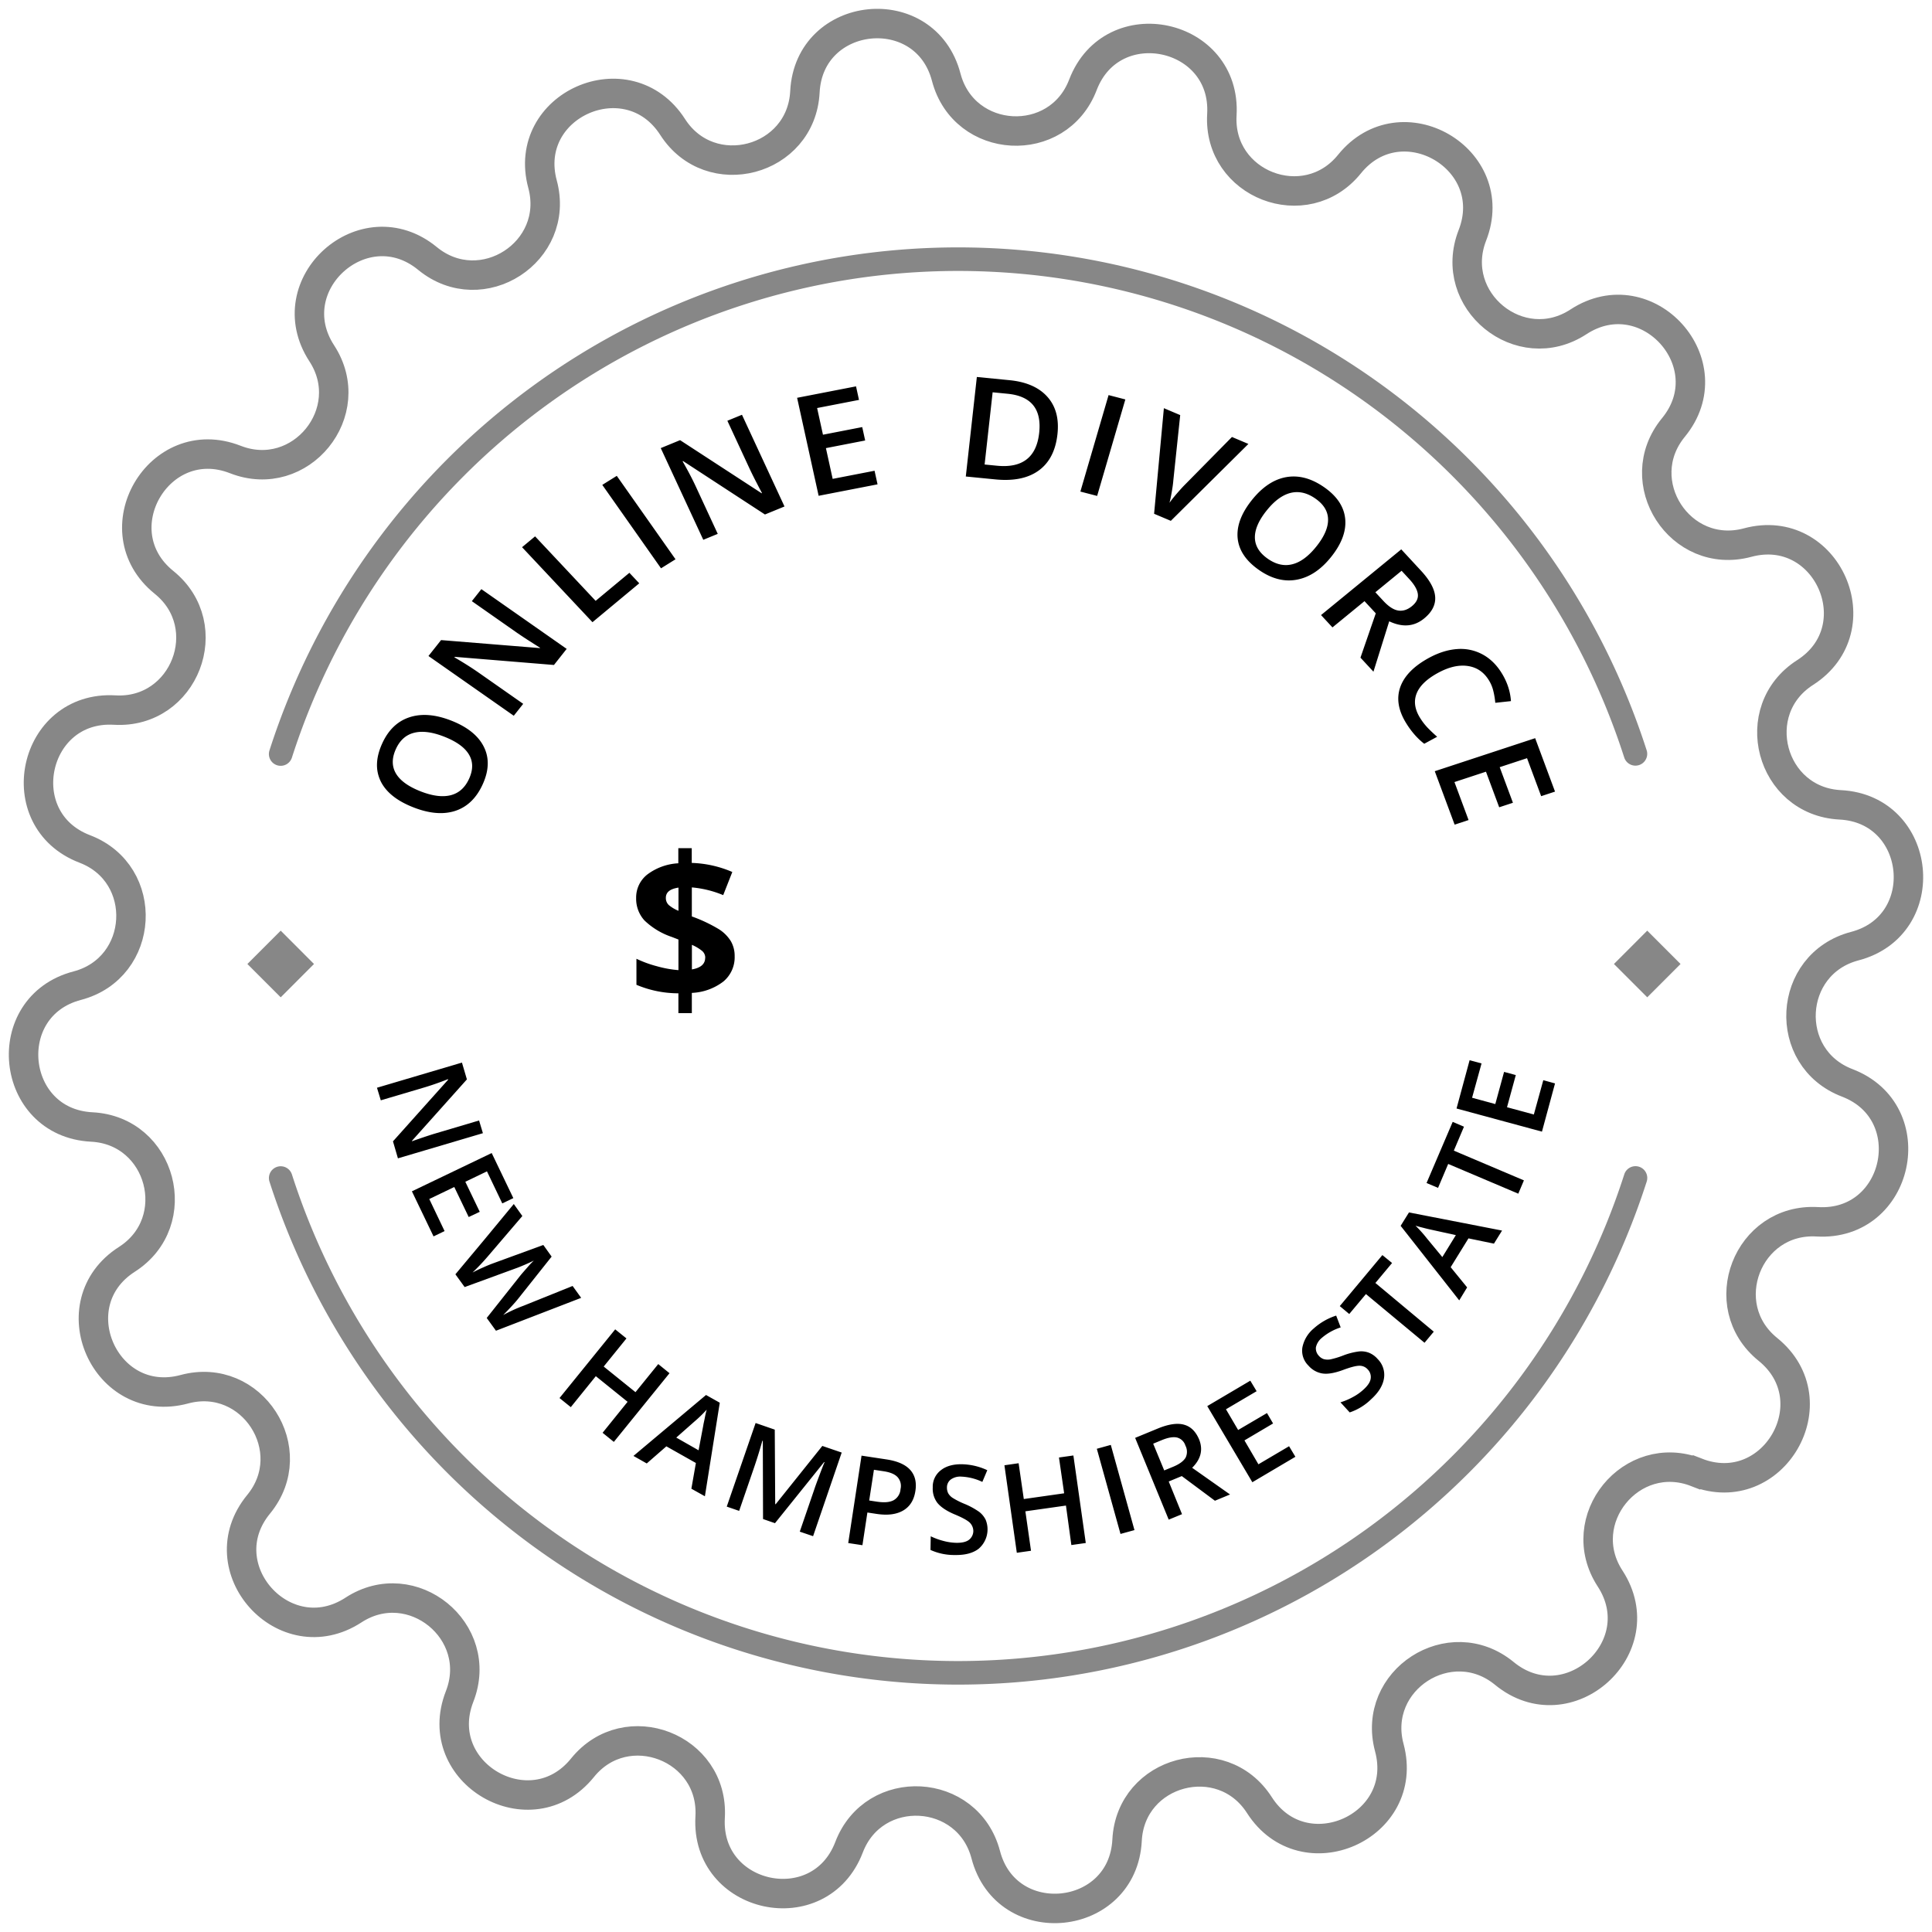
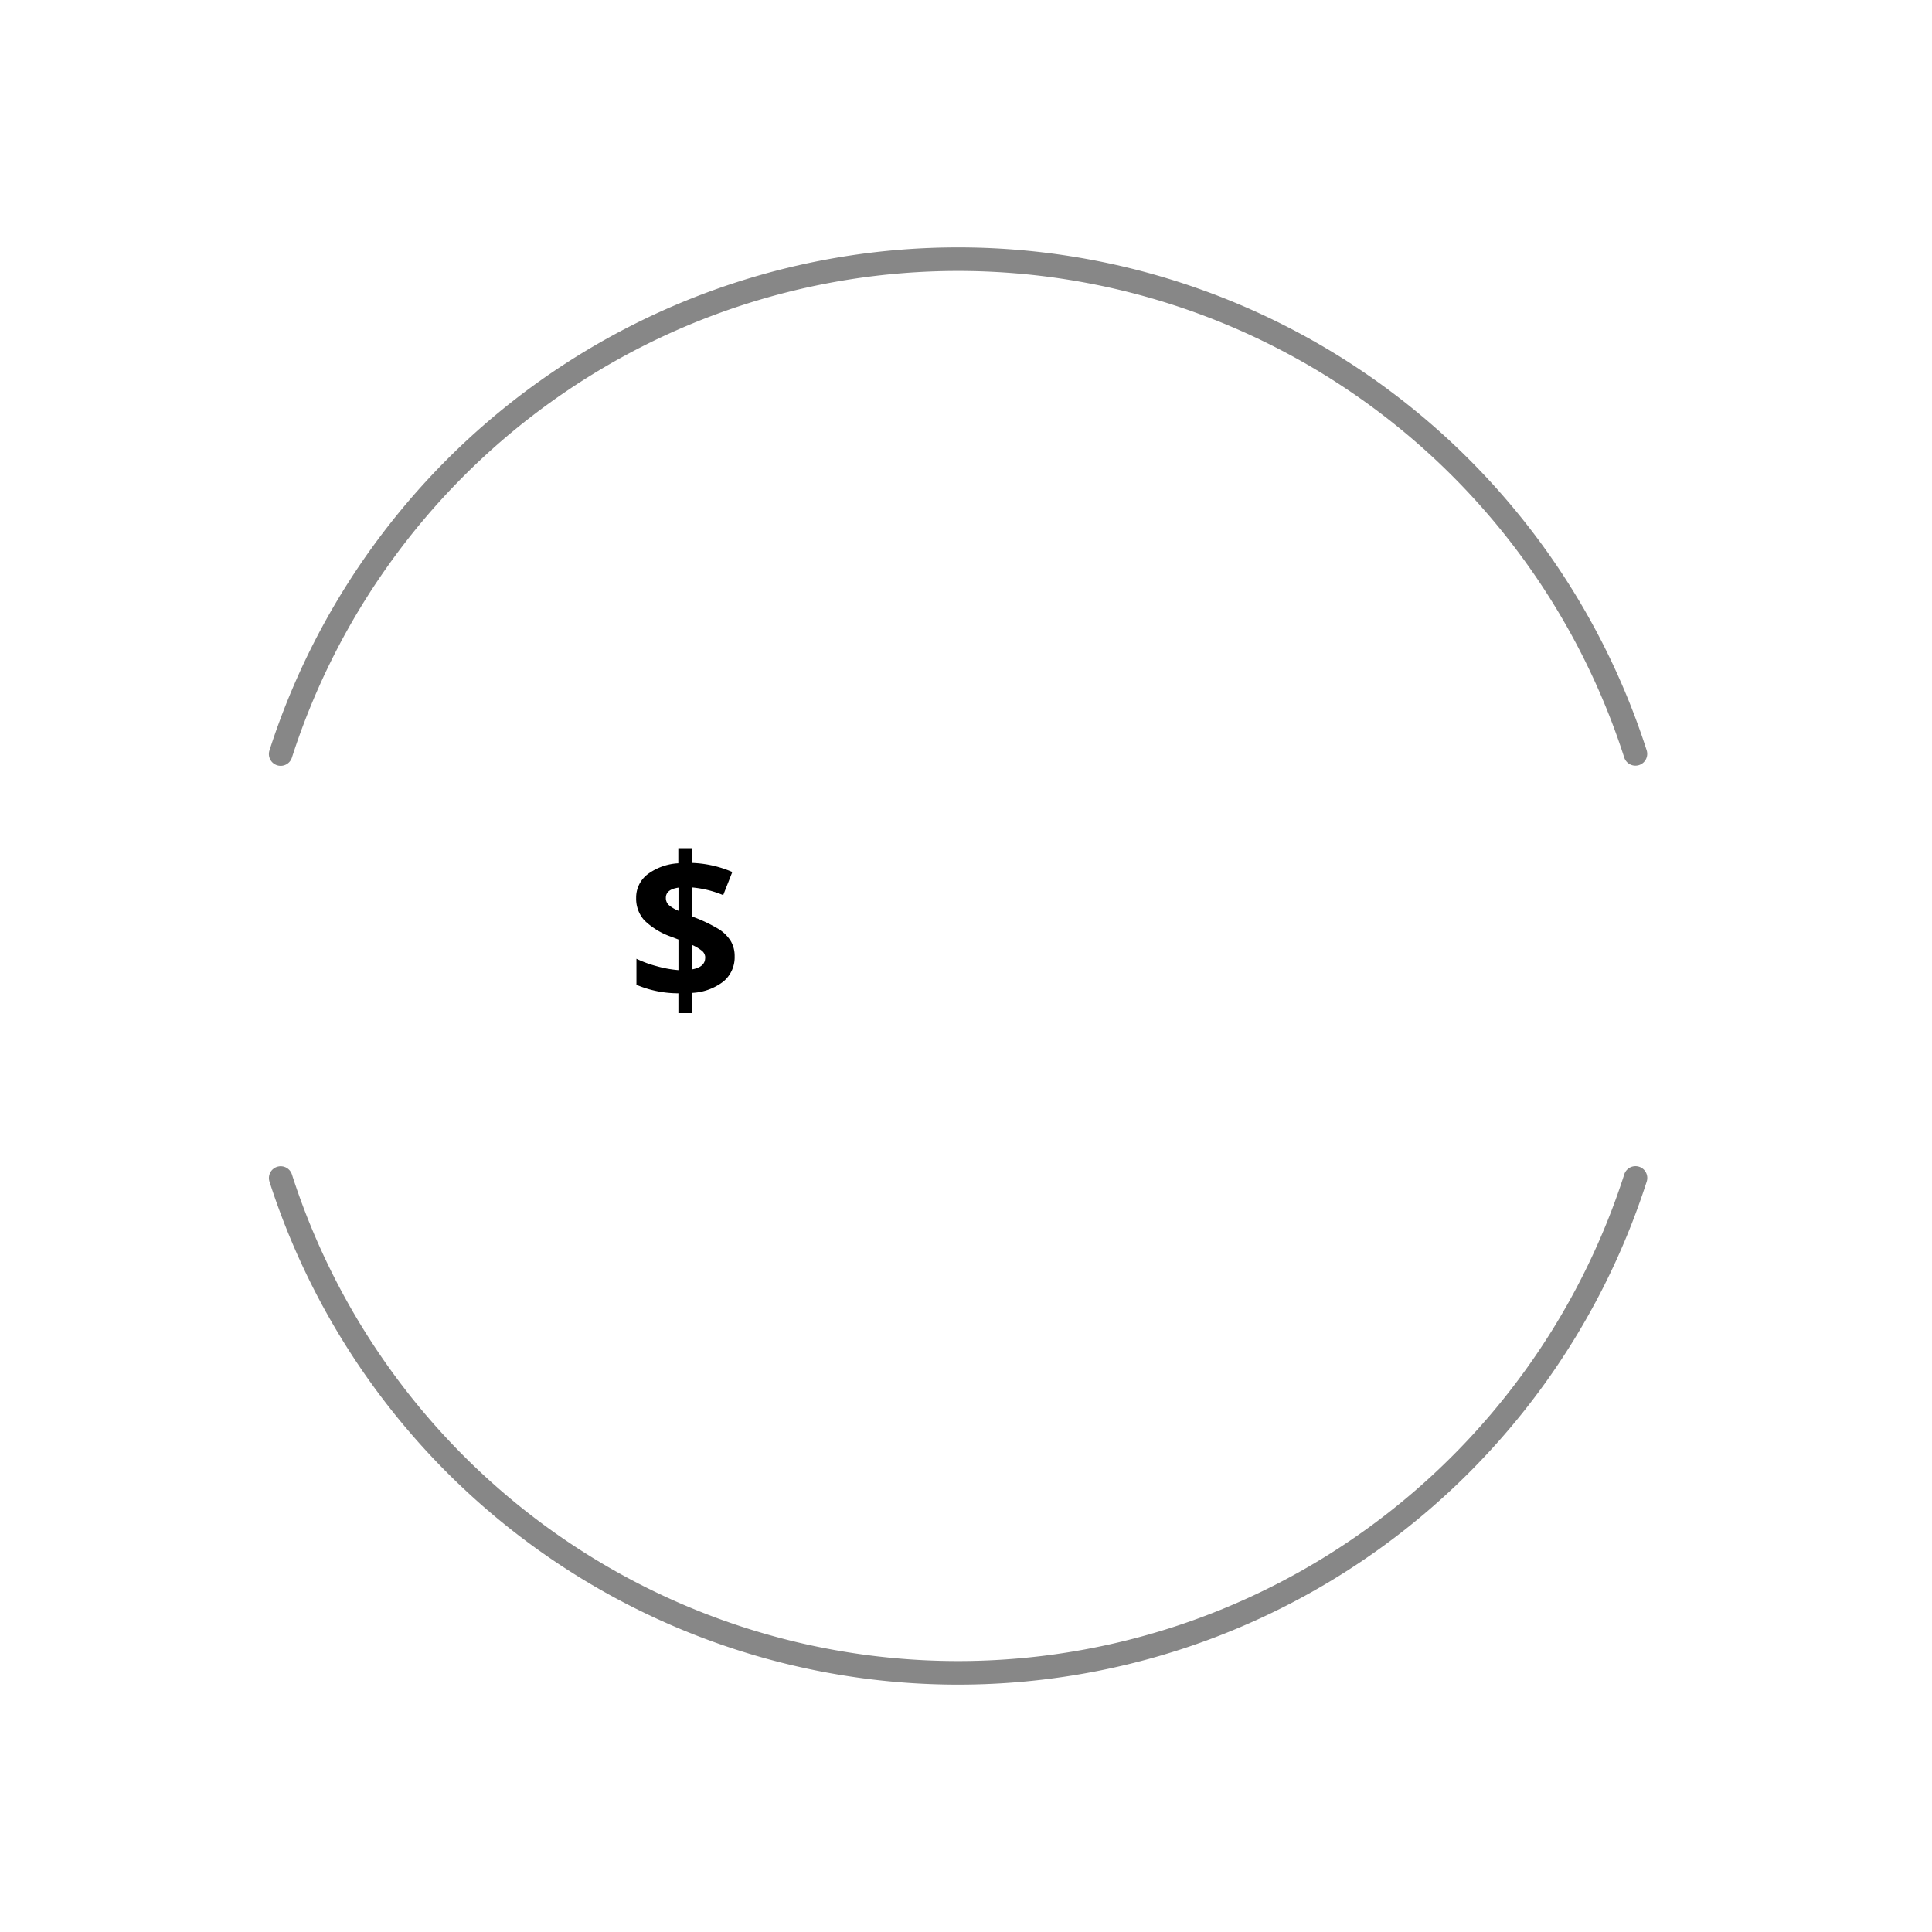
<svg xmlns="http://www.w3.org/2000/svg" width="164" height="164" fill="none">
  <path d="M62.362 81.175a2.674 2.674 0 01-.958 2.143 4.727 4.727 0 01-2.677.965V86h-1.14v-1.682a9.178 9.178 0 01-3.562-.722v-2.21a9.723 9.723 0 001.748.637 9.454 9.454 0 001.818.328v-2.598l-.56-.218a6.182 6.182 0 01-2.331-1.408 2.731 2.731 0 01-.7-1.897 2.478 2.478 0 01.945-1.995 4.79 4.79 0 012.635-.954V72h1.14v1.25a9.386 9.386 0 013.443.77l-.773 1.964a8.903 8.903 0 00-2.663-.655v2.464c.803.285 1.576.65 2.307 1.09.408.257.752.604 1.007 1.014.22.39.33.83.321 1.278zm-5.84-4.959a.804.804 0 00.25.61c.247.205.525.37.822.488v-1.967c-.723.106-1.073.394-1.073.87zm3.344 5.086a.753.753 0 00-.283-.595 3.681 3.681 0 00-.85-.503v2.087c.749-.13 1.126-.458 1.126-.99h.007z" fill="#000" />
-   <path d="M144.011 124.983c-5.527-2.16-10.574 4.041-7.336 9.012 3.806 5.846-3.59 12.486-8.981 8.052-4.589-3.765-11.304.571-9.761 6.303 1.812 6.734-7.267 10.752-11.028 4.877-3.204-4.995-10.93-2.944-11.232 2.981-.356 6.965-10.234 7.979-11.997 1.229-1.513-5.739-9.485-6.178-11.603-.635-2.493 6.53-12.201 4.426-11.792-2.55.348-5.925-7.11-8.808-10.836-4.192-4.385 5.425-12.969.439-10.43-6.054 2.16-5.527-4.04-10.574-9.012-7.336-5.845 3.806-12.484-3.586-8.047-8.982 3.76-4.589-.575-11.304-6.306-9.761-6.734 1.816-10.752-7.268-4.877-11.028 4.998-3.201 2.947-10.93-2.981-11.233-6.965-.356-7.979-10.234-1.23-11.998 5.74-1.513 6.178-9.485.636-11.603-6.515-2.49-4.426-12.198 2.538-11.79 5.921.345 8.808-7.112 4.188-10.839-5.425-4.381-.438-12.97 6.054-10.43 5.527 2.16 10.574-4.041 7.335-9.013-3.806-5.845 3.587-12.485 8.982-8.047 4.589 3.76 11.304-.575 9.76-6.307-1.823-6.723 7.257-10.737 11.04-4.865 3.2 4.997 10.93 2.947 11.232-2.982.356-6.965 10.234-7.98 11.997-1.23 1.513 5.744 9.485 6.179 11.603.636C94.42.683 104.128 2.772 103.72 9.737c-.349 5.925 7.108 8.808 10.835 4.188 4.384-5.425 12.969-.439 10.43 6.053-2.16 5.528 4.041 10.594 9.012 7.337 5.845-3.806 12.484 3.59 8.047 8.981-3.761 4.59.575 11.305 6.306 9.762 6.734-1.813 10.752 7.267 4.877 11.032-4.998 3.2-2.947 10.926 2.981 11.23 6.965.355 7.979 10.233 1.23 11.996-5.74 1.514-6.178 9.485-.636 11.604 6.515 2.493 4.426 12.202-2.538 11.793-5.921-.348-8.808 7.109-4.189 10.836 5.418 4.388.432 12.977-6.064 10.434z" stroke="#878787" stroke-width="2.5" stroke-miterlimit="10" />
-   <path d="M38.349 61.187c1.354.539 2.262 1.277 2.726 2.214.465.934.436 1.984-.089 3.15-.53 1.181-1.31 1.941-2.339 2.28-1.03.335-2.232.229-3.605-.318-1.373-.546-2.284-1.283-2.734-2.21-.448-.932-.407-1.988.124-3.168.522-1.163 1.3-1.914 2.332-2.251 1.033-.338 2.228-.237 3.585.303zm-2.685 5.972c1.024.407 1.889.522 2.594.344.702-.179 1.225-.65 1.568-1.413.342-.76.337-1.437-.013-2.03-.348-.597-1.04-1.102-2.075-1.514-1.02-.405-1.88-.52-2.58-.345-.699.172-1.219.638-1.56 1.398-.345.767-.342 1.451.008 2.053.352.599 1.038 1.101 2.058 1.507zM48.103 55.081l-1.08 1.366-8.422-.69-.03.037.34.202c.65.387 1.228.758 1.736 1.114l3.765 2.636-.8 1.012-7.242-5.072 1.07-1.351 8.384.679.022-.028c-.08-.047-.366-.228-.857-.542a36.151 36.151 0 01-1.141-.756l-3.795-2.658.808-1.02 7.242 5.071zM50.293 52.816l-5.977-6.366 1.106-.92 5.14 5.474 2.864-2.381.838.892-3.97 3.3zM56.111 48.242l-4.985-7.082 1.23-.767 4.986 7.082-1.23.767zM66.593 42.993l-1.659.68-6.946-4.533-.045.018.189.335c.359.639.665 1.231.919 1.778l1.876 4.047-1.228.504-3.61-7.785 1.641-.674 6.92 4.507.034-.014a38.063 38.063 0 01-.457-.871 32.927 32.927 0 01-.592-1.19l-1.892-4.079 1.24-.508 3.61 7.785zM74.492 41.114l-5.001.972-1.827-8.318 5.001-.972.252 1.15-3.555.69.497 2.265 3.332-.648.25 1.138-3.332.648.573 2.611 3.556-.69.254 1.154zM89.763 36.86c-.154 1.395-.684 2.422-1.59 3.08-.904.656-2.13.907-3.678.755l-2.512-.247.938-8.448 2.776.273c1.43.14 2.5.612 3.214 1.414.714.802.998 1.86.852 3.174zm-1.552-.105c.224-2.023-.669-3.133-2.68-3.33l-1.27-.125-.681 6.13 1.044.103c2.162.213 3.357-.713 3.587-2.778zM91.709 41.728l2.394-8.19 1.423.369-2.394 8.19-1.423-.369zM104.576 37.094l1.396.59-6.585 6.528-1.42-.6.83-8.963 1.386.587-.584 5.543c-.02.267-.066.605-.138 1.011-.071.404-.134.7-.188.89.177-.248.4-.528.67-.838.271-.31.478-.537.623-.68l4.01-4.068zM113.023 47.239c-.877 1.11-1.855 1.764-2.933 1.966-1.074.203-2.151-.073-3.231-.83-1.093-.765-1.693-1.658-1.799-2.678-.1-1.022.294-2.095 1.184-3.22.89-1.124 1.867-1.782 2.932-1.974 1.068-.188 2.148.1 3.241.865 1.077.754 1.667 1.643 1.771 2.667.103 1.024-.285 2.092-1.165 3.204zm-5.528-3.871c-.664.838-.988 1.601-.972 2.289.019.684.381 1.273 1.088 1.768.703.492 1.403.65 2.099.47.699-.177 1.384-.689 2.055-1.537.661-.836.984-1.595.969-2.276-.011-.68-.369-1.266-1.072-1.758-.71-.497-1.418-.657-2.123-.48-.701.18-1.383.688-2.044 1.524zM116.749 50.275l.674.727c.451.488.874.762 1.27.824.395.061.782-.063 1.161-.373.385-.316.551-.66.5-1.034-.051-.374-.297-.8-.738-1.275l-.64-.693-2.227 1.824zm-.922.755l-2.72 2.228-.969-1.047 6.809-5.578 1.675 1.81c.765.827 1.167 1.574 1.205 2.24.039.667-.274 1.273-.939 1.817-.847.694-1.835.774-2.963.24l-1.339 4.278-1.102-1.192 1.3-3.762-.957-1.034zM126.383 57.743c-.423-.692-1.016-1.094-1.78-1.208-.763-.114-1.603.078-2.52.574-.959.52-1.569 1.103-1.829 1.75-.258.649-.167 1.334.275 2.056.191.312.408.597.651.854.247.255.518.513.815.772l-1.097.594c-.585-.451-1.102-1.043-1.55-1.775-.659-1.077-.82-2.092-.481-3.044.342-.954 1.159-1.781 2.45-2.481.814-.44 1.611-.687 2.391-.74a3.888 3.888 0 012.148.46c.649.354 1.193.889 1.63 1.603.461.752.718 1.538.773 2.357l-1.33.144a6.636 6.636 0 00-.157-.967 3.079 3.079 0 00-.389-.95zM123.478 70l-1.686-4.535 8.522-2.804L132 67.196l-1.177.388-1.199-3.225-2.32.763 1.123 3.022-1.166.383-1.123-3.021-2.675.88 1.198 3.225-1.183.389z" fill="#000" />
-   <path fill-rule="evenodd" clip-rule="evenodd" d="M40.992 96.192l-.326-1.078-3.768 1.118c-.268.08-.632.199-1.11.36-.46.16-.746.254-.804.284l-.019-.03 4.668-5.22-.42-1.427L32 92.334l.325 1.068 3.75-1.11c.497-.15 1.052-.339 1.645-.566l.306-.119.02.038-4.688 5.239.421 1.443 7.213-2.135zm-3.253 8.31l-1.3-2.722 2.123-1.02 1.224 2.549.938-.443-1.225-2.55 1.837-.885 1.301 2.722.938-.449-1.837-3.826-6.773 3.249 1.837 3.826.937-.451zm11.594 5.668l-.727-1.009-4.17 1.68c-.593.221-1.169.485-1.722.789.574-.581.994-1.039 1.262-1.374l2.85-3.587-.707-.988-4.285 1.567c-.21.078-.498.193-.823.342-.345.147-.631.293-.9.43.458-.435.892-.894 1.302-1.374l2.927-3.423-.727-1.018-2.468 2.987-2.488 2.979.785 1.084 4.343-1.59c.172-.058.42-.159.746-.298.325-.14.593-.262.784-.364a7.487 7.487 0 00-.535.57c-.25.281-.44.501-.574.659l-2.89 3.645.785 1.084 7.232-2.791zm7.5 6.397l-.957-.776-1.932 2.385-2.698-2.175 1.932-2.387-.956-.77-4.726 5.831.957.772 2.124-2.628 2.697 2.175-2.123 2.63.956.774 4.725-5.831zm3.003 10.446l1.263-7.941-1.167-.657-6.16 5.173 1.128.639 1.665-1.453 2.506 1.414-.383 2.183 1.148.642zm-2.43-4.982l1.55-1.369c.366-.311.71-.645 1.033-1.001a7.764 7.764 0 00-.153.656c-.057.3-.115.523-.134.666l-.402 2.126-1.894-1.078zm8.38 7.266l4.17-5.187.039.013c-.057.117-.191.453-.402 1.013-.21.56-.382 1.017-.497 1.371l-1.206 3.509 1.13.384 2.429-7.098-1.645-.562-3.96 4.948-.039-.01-.038-6.322-1.626-.562-2.45 7.096 1.053.363 1.187-3.451c.267-.77.535-1.605.784-2.506l.038.014.019 6.635 1.014.352zm11.479-4.522c-.402-.449-1.072-.745-1.99-.887l-2.142-.324-1.13 7.419 1.206.183.421-2.775.784.119c.938.141 1.684.045 2.258-.291.574-.336.918-.891 1.033-1.665.115-.737-.038-1.33-.44-1.779zm-3.08-.011l.842.128c.555.084.937.25 1.167.499a1.126 1.126 0 01.248 1.014 1.168 1.168 0 01-.593.948c-.325.172-.784.211-1.416.117l-.65-.099.402-2.607zm9.489 4.254a1.922 1.922 0 00-.555-.682 6.429 6.429 0 00-1.205-.662 6.72 6.72 0 01-1.014-.504 1.184 1.184 0 01-.402-.398 1.036 1.036 0 01-.115-.502.837.837 0 01.326-.681c.262-.183.58-.27.899-.244a4.58 4.58 0 011.779.449l.42-.994a5.316 5.316 0 00-2.142-.506c-.746-.014-1.358.156-1.798.508a1.754 1.754 0 00-.689 1.468c-.027.461.108.918.383 1.29.287.361.765.685 1.435.973.67.277 1.11.515 1.32.714a1.023 1.023 0 01.306.719.959.959 0 01-.364.738c-.23.181-.593.268-1.09.259a4.617 4.617 0 01-1.071-.156 5.795 5.795 0 01-1.091-.398l-.02 1.16a4.88 4.88 0 002.086.43c.861.014 1.53-.165 2.009-.537a2.171 2.171 0 00.593-2.444zm7.442-5.468l-1.224.172.44 3.039-3.425.487-.44-3.04-1.205.174 1.052 7.428 1.205-.172-.478-3.348 3.444-.488.459 3.351 1.224-.174-1.052-7.429zm5.185 6.334l-2.009-7.232-1.186.329 2.009 7.229 1.186-.326zm1.588-7.335l.746-.308c.516-.212.937-.285 1.263-.218a1.003 1.003 0 01.726.686 1.13 1.13 0 01.019 1.021c-.172.294-.516.548-1.032.766l-.785.323-.937-2.27zm2.429 2.75l2.813 2.093 1.282-.532-3.215-2.266c.746-.736.938-1.537.593-2.401-.287-.678-.707-1.097-1.281-1.255-.555-.159-1.301-.054-2.2.313l-1.952.805 2.85 6.941 1.129-.464-1.128-2.774 1.109-.46zm9.107-2.534l-2.602 1.534-1.186-2.029 2.43-1.437-.517-.883-2.449 1.437-1.033-1.759 2.602-1.534-.536-.893-3.654 2.158 3.827 6.462 3.654-2.16-.536-.896zm6.792-7.932a1.833 1.833 0 00-.861-.114 5.74 5.74 0 00-1.34.344 7.394 7.394 0 01-1.071.327c-.19.036-.386.031-.574-.018a.947.947 0 01-.421-.286.908.908 0 01-.248-.713c.07-.315.246-.598.497-.801a4.608 4.608 0 011.607-.894l-.383-1.002a5.27 5.27 0 00-1.913 1.099 2.81 2.81 0 00-.956 1.607 1.77 1.77 0 00.516 1.541c.3.35.713.585 1.167.663.44.073 1.014-.02 1.722-.277.67-.251 1.148-.377 1.435-.375a.913.913 0 01.708.312.916.916 0 01.249.781c-.039.293-.249.602-.613.931a4.174 4.174 0 01-.88.623c-.34.189-.699.343-1.071.457l.784.856a4.74 4.74 0 001.818-1.116c.631-.571.994-1.161 1.09-1.768a1.888 1.888 0 00-.535-1.647 1.94 1.94 0 00-.727-.53zm.535-5.926l1.416-1.695-.823-.673-3.616 4.331.804.672 1.416-1.693 4.974 4.134.785-.942-4.956-4.134zm10.752-4.449l-7.901-1.539-.708 1.137 4.974 6.328.67-1.102-1.397-1.715 1.511-2.446 2.162.447.689-1.11zm-5.07 2.251l-1.32-1.598a11.262 11.262 0 00-.956-1.068c.133.044.344.103.65.178.287.076.517.13.651.157l2.123.466-1.148 1.865zm.976-9.036l.861-2.03-.957-.412-2.219 5.19.976.413.861-2.031 5.95 2.524.478-1.129-5.95-2.525zm7.595-5.98l-.803 2.913-2.277-.617.746-2.73-.995-.269-.746 2.73-1.97-.536.803-2.913-1.014-.271-1.109 4.097 7.251 1.965L132 91.967l-.995-.274z" fill="#000" />
  <path fill-rule="evenodd" clip-rule="evenodd" d="M81.328 23a59.287 59.287 0 00-34.972 11.42A59.613 59.613 0 0024.78 64.306a1 1 0 11-1.904-.612 61.613 61.613 0 0122.3-30.89A61.287 61.287 0 0181.328 21a61.284 61.284 0 0136.151 11.805 61.617 61.617 0 0122.301 30.889 1 1 0 01-1.904.612A59.616 59.616 0 00116.3 34.42 59.288 59.288 0 0081.328 23zM23.521 99.048a1 1 0 011.259.646 59.61 59.61 0 0021.576 29.886A59.285 59.285 0 0081.328 141a59.287 59.287 0 0034.972-11.42 59.613 59.613 0 0021.576-29.886 1 1 0 111.904.612 61.614 61.614 0 01-22.301 30.889A61.281 61.281 0 0181.328 143a61.284 61.284 0 01-36.152-11.805 61.61 61.61 0 01-22.3-30.889 1 1 0 01.645-1.258z" fill="#878787" />
-   <path d="M26.655 81.83L23.828 79 21 81.83l2.828 2.828 2.827-2.829zM142.655 81.83L139.828 79 137 81.83l2.828 2.828 2.827-2.829z" fill="#878787" />
</svg>